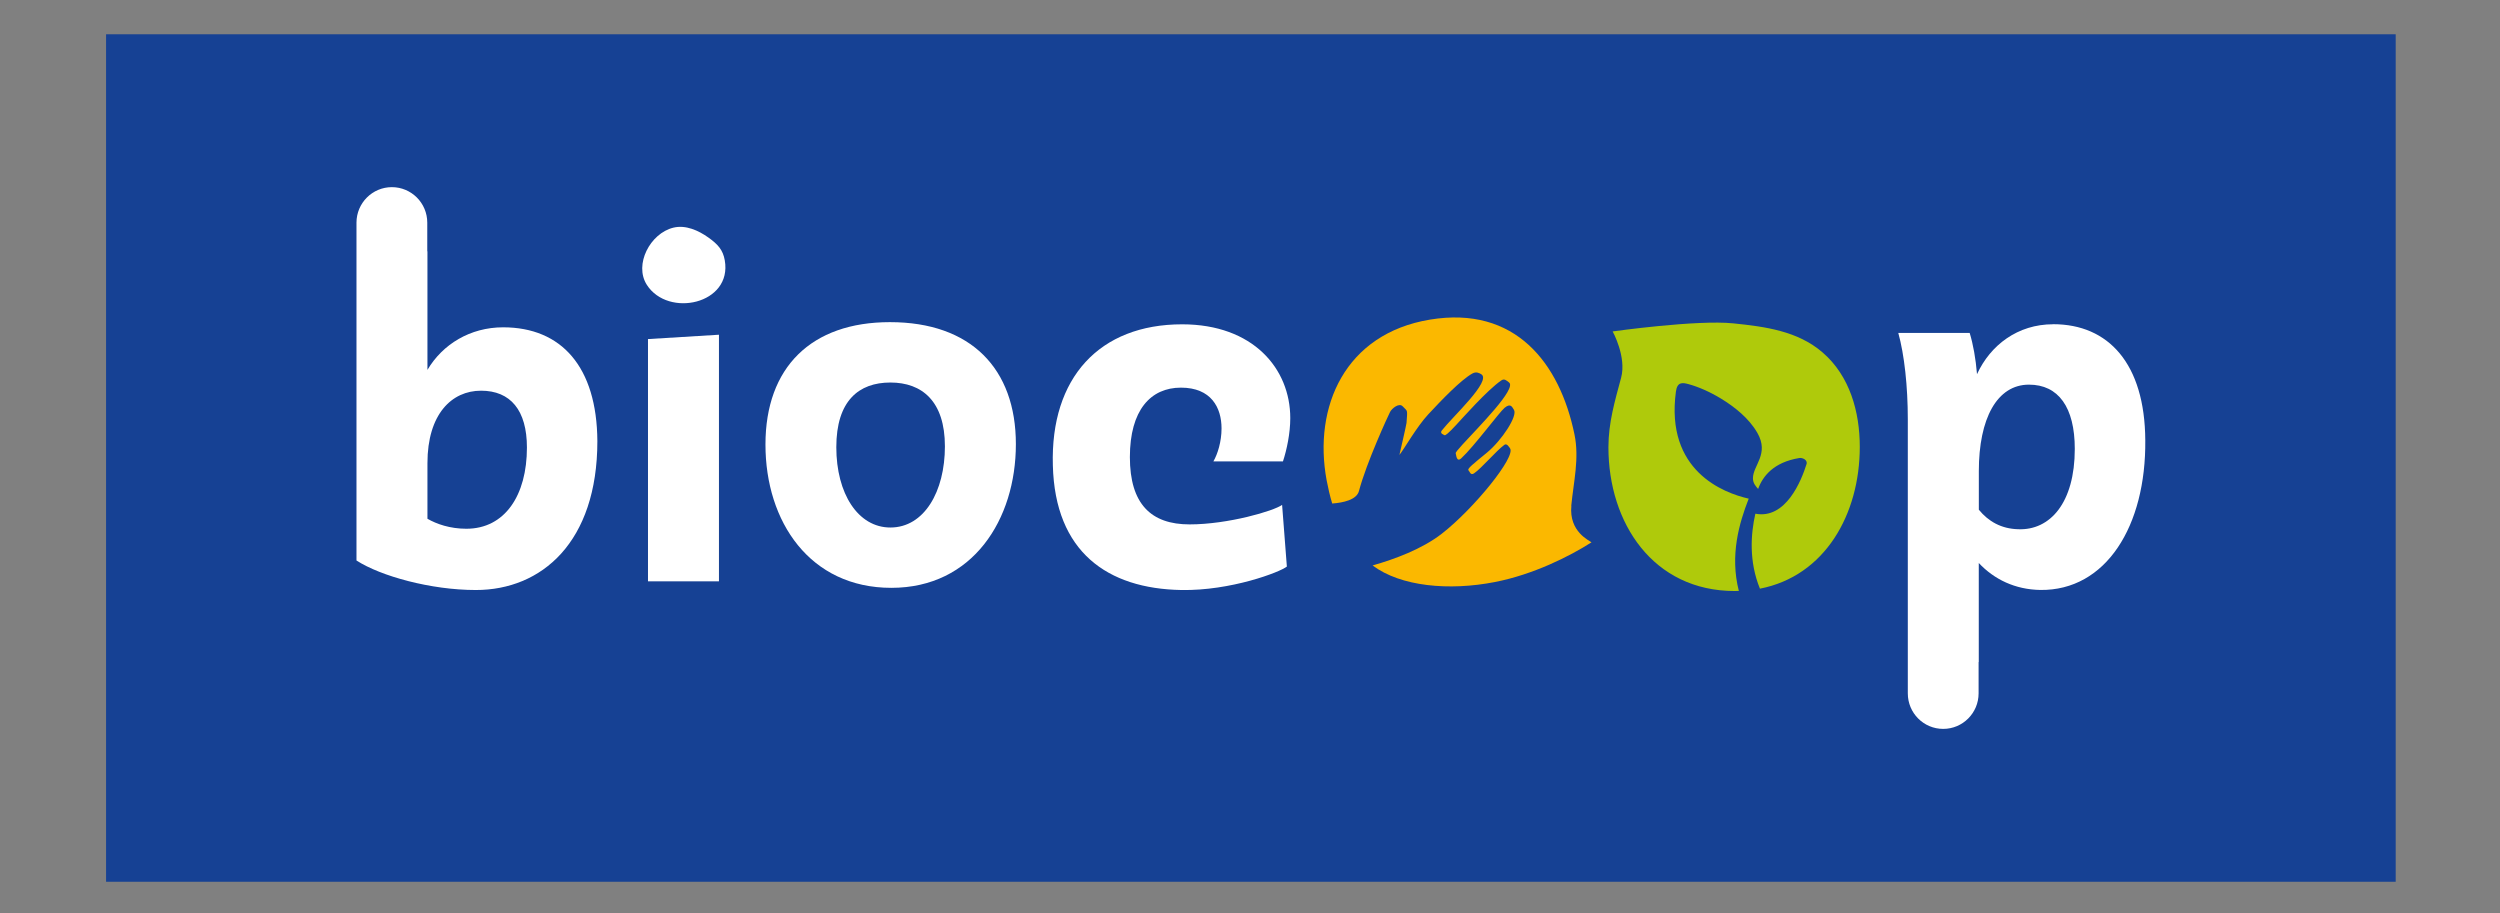
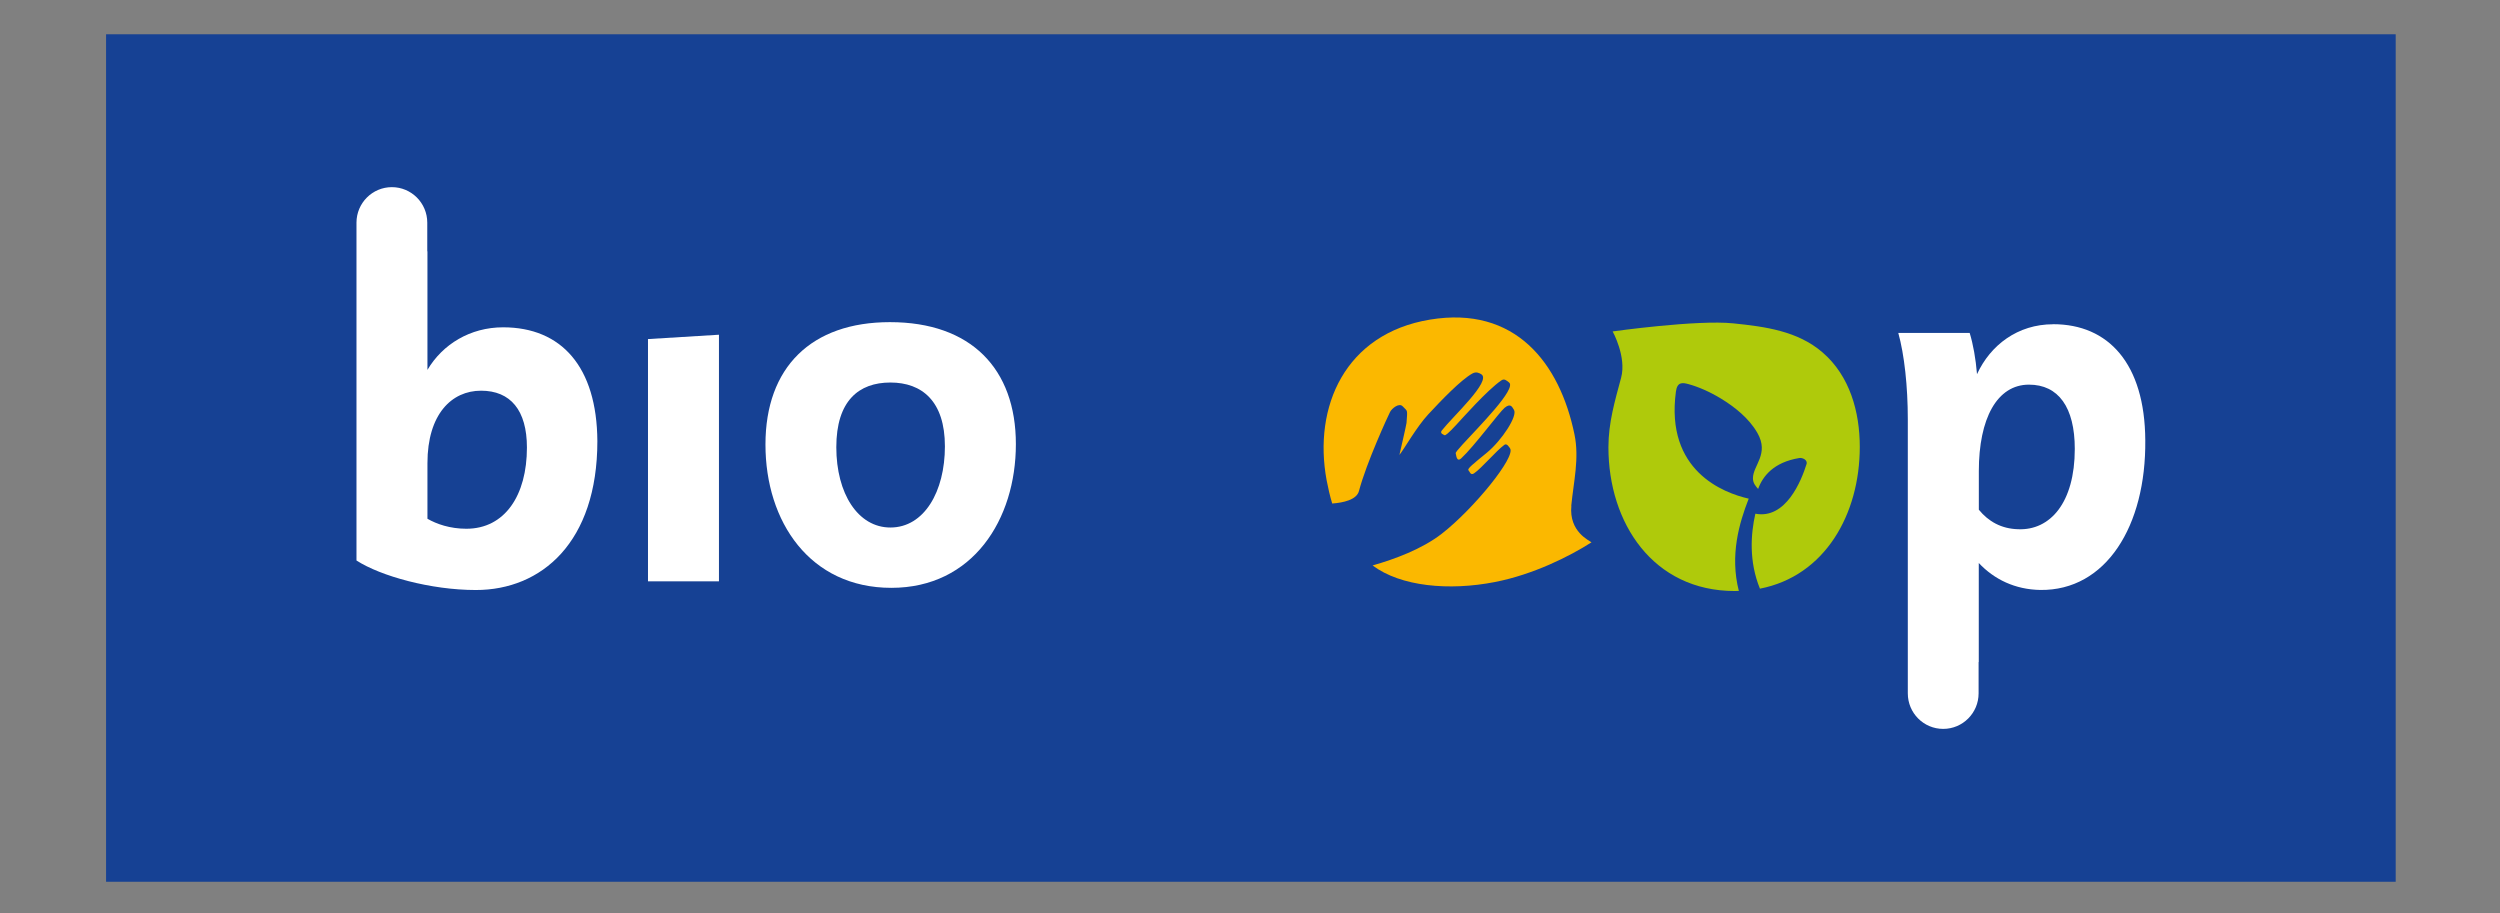
<svg xmlns="http://www.w3.org/2000/svg" id="Calque_1" data-name="Calque 1" version="1.1" viewBox="0 0 425.2 155.34">
  <rect x="0" y="0" width="425.2" height="155.34" fill="#808080" stroke="none" />
  <defs>
    <style>
      .cls-1 {
        fill: #164194;
      }

      .cls-1, .cls-2, .cls-3, .cls-4, .cls-5 {
        stroke-width: 0px;
      }

      .cls-2 {
        fill: #fbb800;
      }

      .cls-3 {
        fill: none;
      }

      .cls-4 {
        fill: #afca0b;
      }

      .cls-5 {
        fill: #fff;
      }
    </style>
  </defs>
  <g id="Logo">
    <g id="guides">
      <path class="cls-3" d="M71.04,20.63c-1.67-1.19-3.85-2.18-5.94-1.67-3.94.96-6.73,6.27-4.52,9.72,3.62,5.66,14.57,3.29,13.26-4.16-.31-1.79-1.19-2.74-2.8-3.89Z" />
      <path class="cls-3" d="M71.04,7.63c-1.67-1.2-3.85-2.18-5.94-1.67-3.94.96-6.73,6.27-4.52,9.72,3.62,5.66,14.57,3.29,13.26-4.16-.31-1.79-1.19-2.74-2.8-3.89Z" />
      <path class="cls-3" d="M57.72,72.01c-1.67-1.19-3.85-2.18-5.94-1.67-3.94.96-6.73,6.27-4.52,9.72,3.62,5.66,14.56,3.29,13.26-4.16-.31-1.79-1.19-2.74-2.8-3.89Z" />
      <path class="cls-3" d="M43.58,72.01c-1.67-1.19-3.84-2.18-5.94-1.67-3.94.96-6.73,6.27-4.52,9.72,3.62,5.66,14.57,3.29,13.26-4.16-.31-1.79-1.19-2.74-2.8-3.89Z" />
      <path class="cls-3" d="M29.28,72.01c-1.67-1.19-3.85-2.18-5.94-1.67-3.94.96-6.73,6.27-4.52,9.72,3.62,5.66,14.57,3.29,13.26-4.16-.31-1.79-1.19-2.74-2.8-3.89Z" />
      <path class="cls-3" d="M404.56,72.01c-1.68-1.19-3.85-2.18-5.94-1.67-3.94.96-6.73,6.27-4.52,9.72,3.63,5.66,14.57,3.29,13.26-4.16-.31-1.79-1.19-2.74-2.8-3.89Z" />
      <path class="cls-3" d="M390.41,72.01c-1.67-1.19-3.85-2.18-5.94-1.67-3.94.96-6.73,6.27-4.52,9.72,3.62,5.66,14.57,3.29,13.26-4.16-.31-1.79-1.18-2.74-2.8-3.89Z" />
      <path class="cls-3" d="M376.12,72.01c-1.68-1.19-3.85-2.18-5.94-1.67-3.94.96-6.73,6.27-4.52,9.72,3.62,5.66,14.57,3.29,13.26-4.16-.31-1.79-1.19-2.74-2.8-3.89Z" />
      <path class="cls-3" d="M334.91,138.78c-1.67-1.19-3.85-2.18-5.94-1.67-3.94.95-6.73,6.27-4.52,9.72,3.62,5.66,14.56,3.29,13.26-4.16-.32-1.79-1.19-2.75-2.8-3.9Z" />
      <path class="cls-3" d="M334.91,125.78c-1.67-1.19-3.85-2.18-5.94-1.67-3.94.95-6.73,6.27-4.52,9.72,3.62,5.66,14.56,3.29,13.26-4.16-.32-1.79-1.19-2.74-2.8-3.89Z" />
    </g>
    <rect id="bloc" class="cls-1" x="18.04" y="5.83" width="389.42" height="144.14" />
    <g id="logo">
      <g id="typo">
-         <path class="cls-5" d="M218.2,78.49c.66-2,1.25-4.8,1.25-7.38,0-8.42-6.33-15.95-18.39-15.95-14.05,0-22.43,9.08-21.99,24,.37,14.7,9.27,20.97,21.85,21.19,8.39.15,16.77-3.03,17.95-3.99l-.81-10.49c-1.4,1.03-9.19,3.32-15.74,3.32s-10.15-3.47-10.15-11.45,3.53-11.81,8.68-11.81,6.91,3.4,6.91,6.94c0,2.22-.66,4.36-1.39,5.61h11.84Z" />
        <path class="cls-5" d="M349.2,55.15c-6.03,0-10.67,3.54-12.95,8.49-.22-2.66-.66-5.1-1.25-7.02h-12.14c1.03,3.69,1.62,9.08,1.62,14.7v46.61c0,3.34,2.69,6.04,6.02,6.04s6.02-2.71,6.02-6.04v-5.33h.03v-16.84c2.65,2.8,6.17,4.5,10.45,4.58,11.18.15,18.02-10.86,17.87-25.48-.08-13-6.25-19.72-15.67-19.72ZM343.25,90.01c-2.87-.07-5.07-1.33-6.69-3.32v-6.57c0-8.94,3.09-14.7,8.53-14.7,5,0,7.79,3.84,7.79,10.93,0,9.16-4.19,13.88-9.63,13.66Z" />
        <path class="cls-5" d="M85.57,55.67c-5.59,0-10.3,2.88-12.87,7.24v-20.16h-.05s.02,0,.02,0v-4.88c0-3.34-2.7-6.04-6.02-6.04s-6.02,2.71-6.02,6.04v57.46c4.12,2.66,12.65,5.02,20.3,5.02,11.18,0,20.67-8.12,20.67-25.33-.08-12.63-6.11-19.35-16.03-19.35ZM79.32,89.93c-2.8,0-5.08-.81-6.62-1.7v-9.45c0-8.34,4.12-12.33,9.12-12.33s7.8,3.32,7.8,9.67c0,8.13-3.75,13.81-10.3,13.81Z" />
        <polygon class="cls-5" points="110.21 98.87 122.28 98.87 122.28 56.93 110.21 57.67 110.21 98.87" />
        <path class="cls-5" d="M151.37,54.79c-13.39,0-21.18,7.68-21.18,20.82s7.57,24.37,21.41,24.37,21.18-11.6,21.18-24.44-7.65-20.75-21.41-20.75ZM151.44,89.72c-5.51,0-9.2-5.76-9.2-13.66s3.83-11,9.2-11,9.27,3.17,9.27,10.86-3.53,13.8-9.27,13.8Z" />
-         <path class="cls-5" d="M120.47,40.39c-1.67-1.19-3.85-2.18-5.94-1.67-3.94.96-6.73,6.27-4.52,9.72,3.62,5.66,14.57,3.29,13.26-4.16-.31-1.79-1.19-2.74-2.8-3.89Z" />
      </g>
      <path id="orange" class="cls-2" d="M267.24,86.02c.4-4.11,1.39-8.04.55-12.12-2.51-12.18-10.09-21.94-24.58-19.54-14.45,2.39-19.89,14.81-17.58,27.31.25,1.33.56,2.66.95,3.97,1.86-.14,4.15-.62,4.55-2.12,1.27-4.83,4.99-12.87,5.29-13.45.29-.58,1.53-1.63,2.16-.95.84.91.82.4.64,2.82-.03.35-1.21,5.44-1.21,5.44.83-1.04,2.93-4.78,4.91-6.91,2.29-2.46,5.55-5.86,7.51-6.95.69-.38,1.23-.03,1.5.13,1.83,1.11-4.88,7.23-6.71,9.57-.4.51.36.72.45.79.14.12.68-.32,1.97-1.71,1.01-1.08,5.31-5.96,7.69-7.59.55-.38.87,0,1.32.33,1.38,1.03-5.18,7.58-7.92,10.58-.74.82-1.21,1.37-1.14,1.48.07.12.1,1.63.94.85,2.15-1.98,6.49-7.86,7.37-8.59,1.04-.85,1.28-.14,1.59.34.67,1.03-2.06,5.2-4.61,7.3-2.34,1.92-3.42,2.76-3.11,3.01.19.15.32.91.93.5,1.34-.92,3.72-3.79,5.16-4.85.43-.32.81.38.96.58,1.07,1.41-6.19,10.33-11.61,14.54-3.36,2.61-8.04,4.33-11.76,5.39,4.79,3.6,13.04,4.34,20.8,2.82,6.5-1.27,12.62-4.32,16.43-6.75-.31-.3-3.86-1.76-3.42-6.22Z" />
      <path id="vert" class="cls-4" d="M309.97,59.93c-4.23-3.64-9.73-4.37-15.14-4.93-6.2-.65-20.55,1.37-20.55,1.37,0,0,2.39,4.32,1.44,7.87-1.07,3.99-2.16,7.66-2.16,11.82,0,12.9,7.6,24.46,21.48,24.46.24,0,.47-.01.7-.02-1.55-6.1.07-11.56,1.68-15.69-4.32-.98-14.2-4.73-12.38-18.22.22-1.64,1.08-1.55,2.17-1.25,1.54.42,3.53,1.25,5.51,2.46,2.34,1.43,4.74,3.34,6.17,5.82,2.07,3.6-.76,5.54-.75,7.72,0,.85.47,1.34.88,1.82.79-2.19,2.66-4.55,7.01-5.26.49-.09,1.46.3,1.22,1.05-.88,2.81-3.52,9.41-8.7,8.42-.78,3.43-1.12,8.1.78,12.75,11.05-2.15,16.98-12.63,16.98-24.12,0-5.94-1.69-12.07-6.33-16.06Z" />
    </g>
  </g>
</svg>